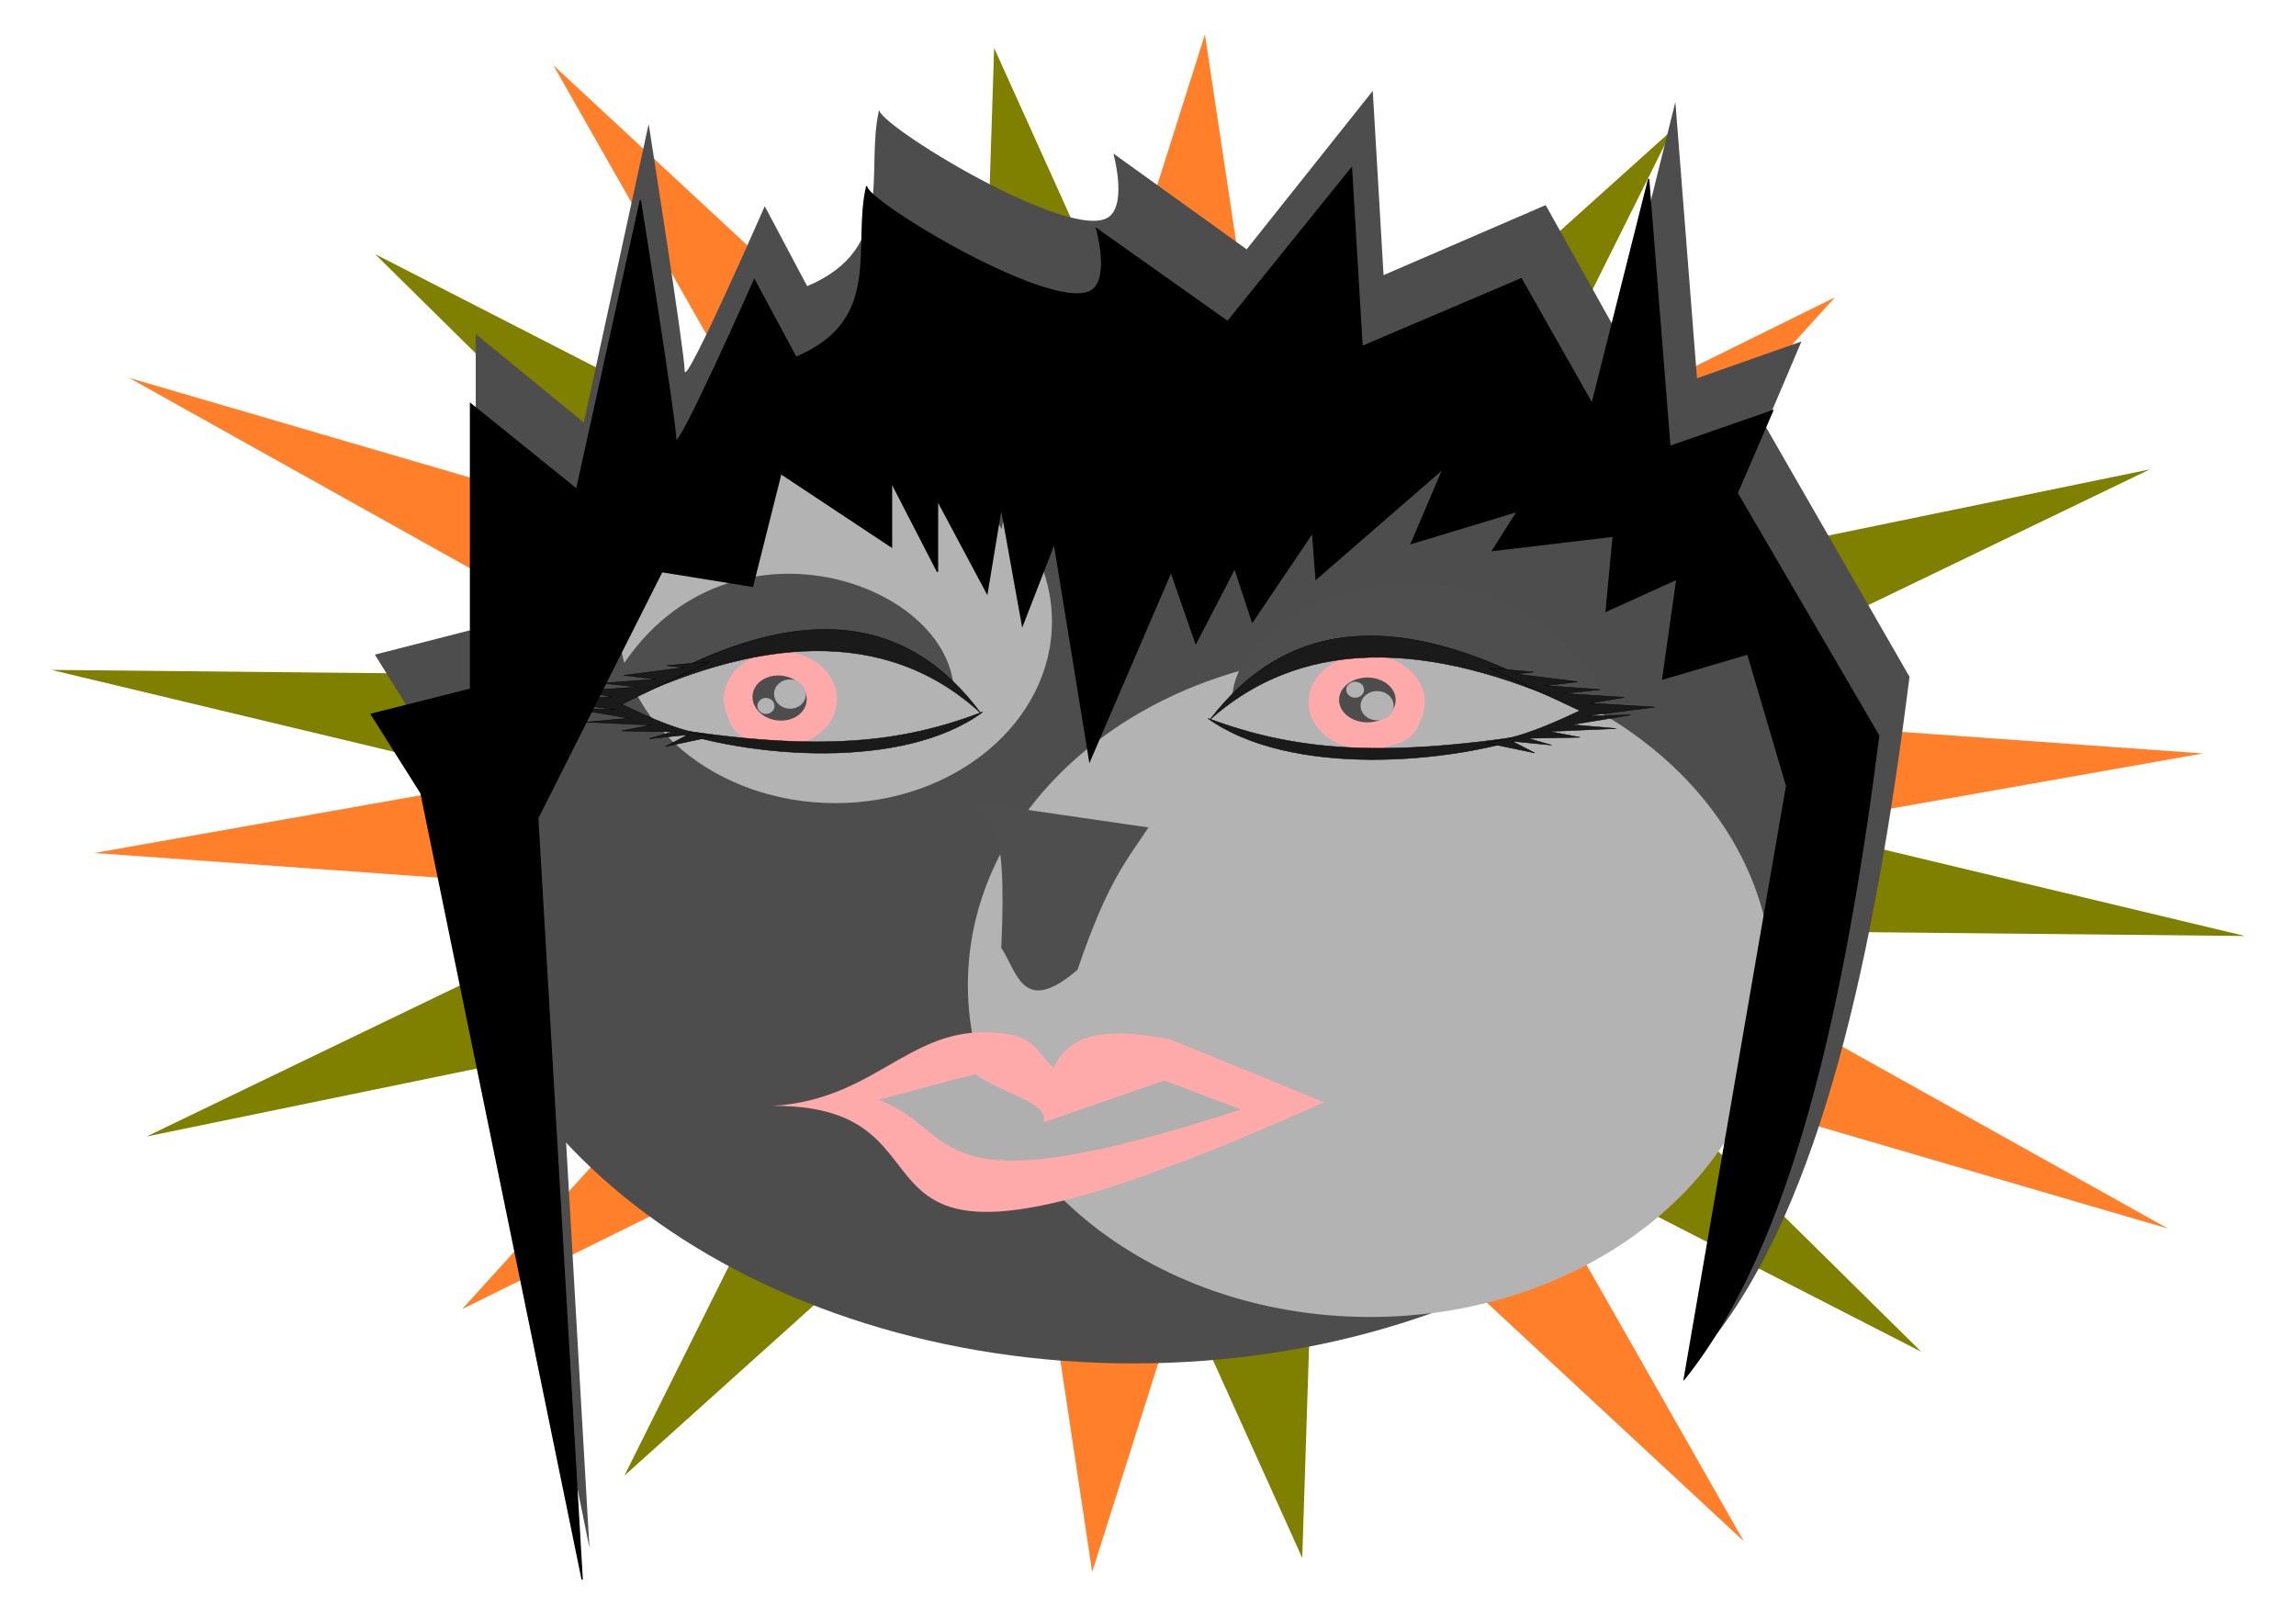
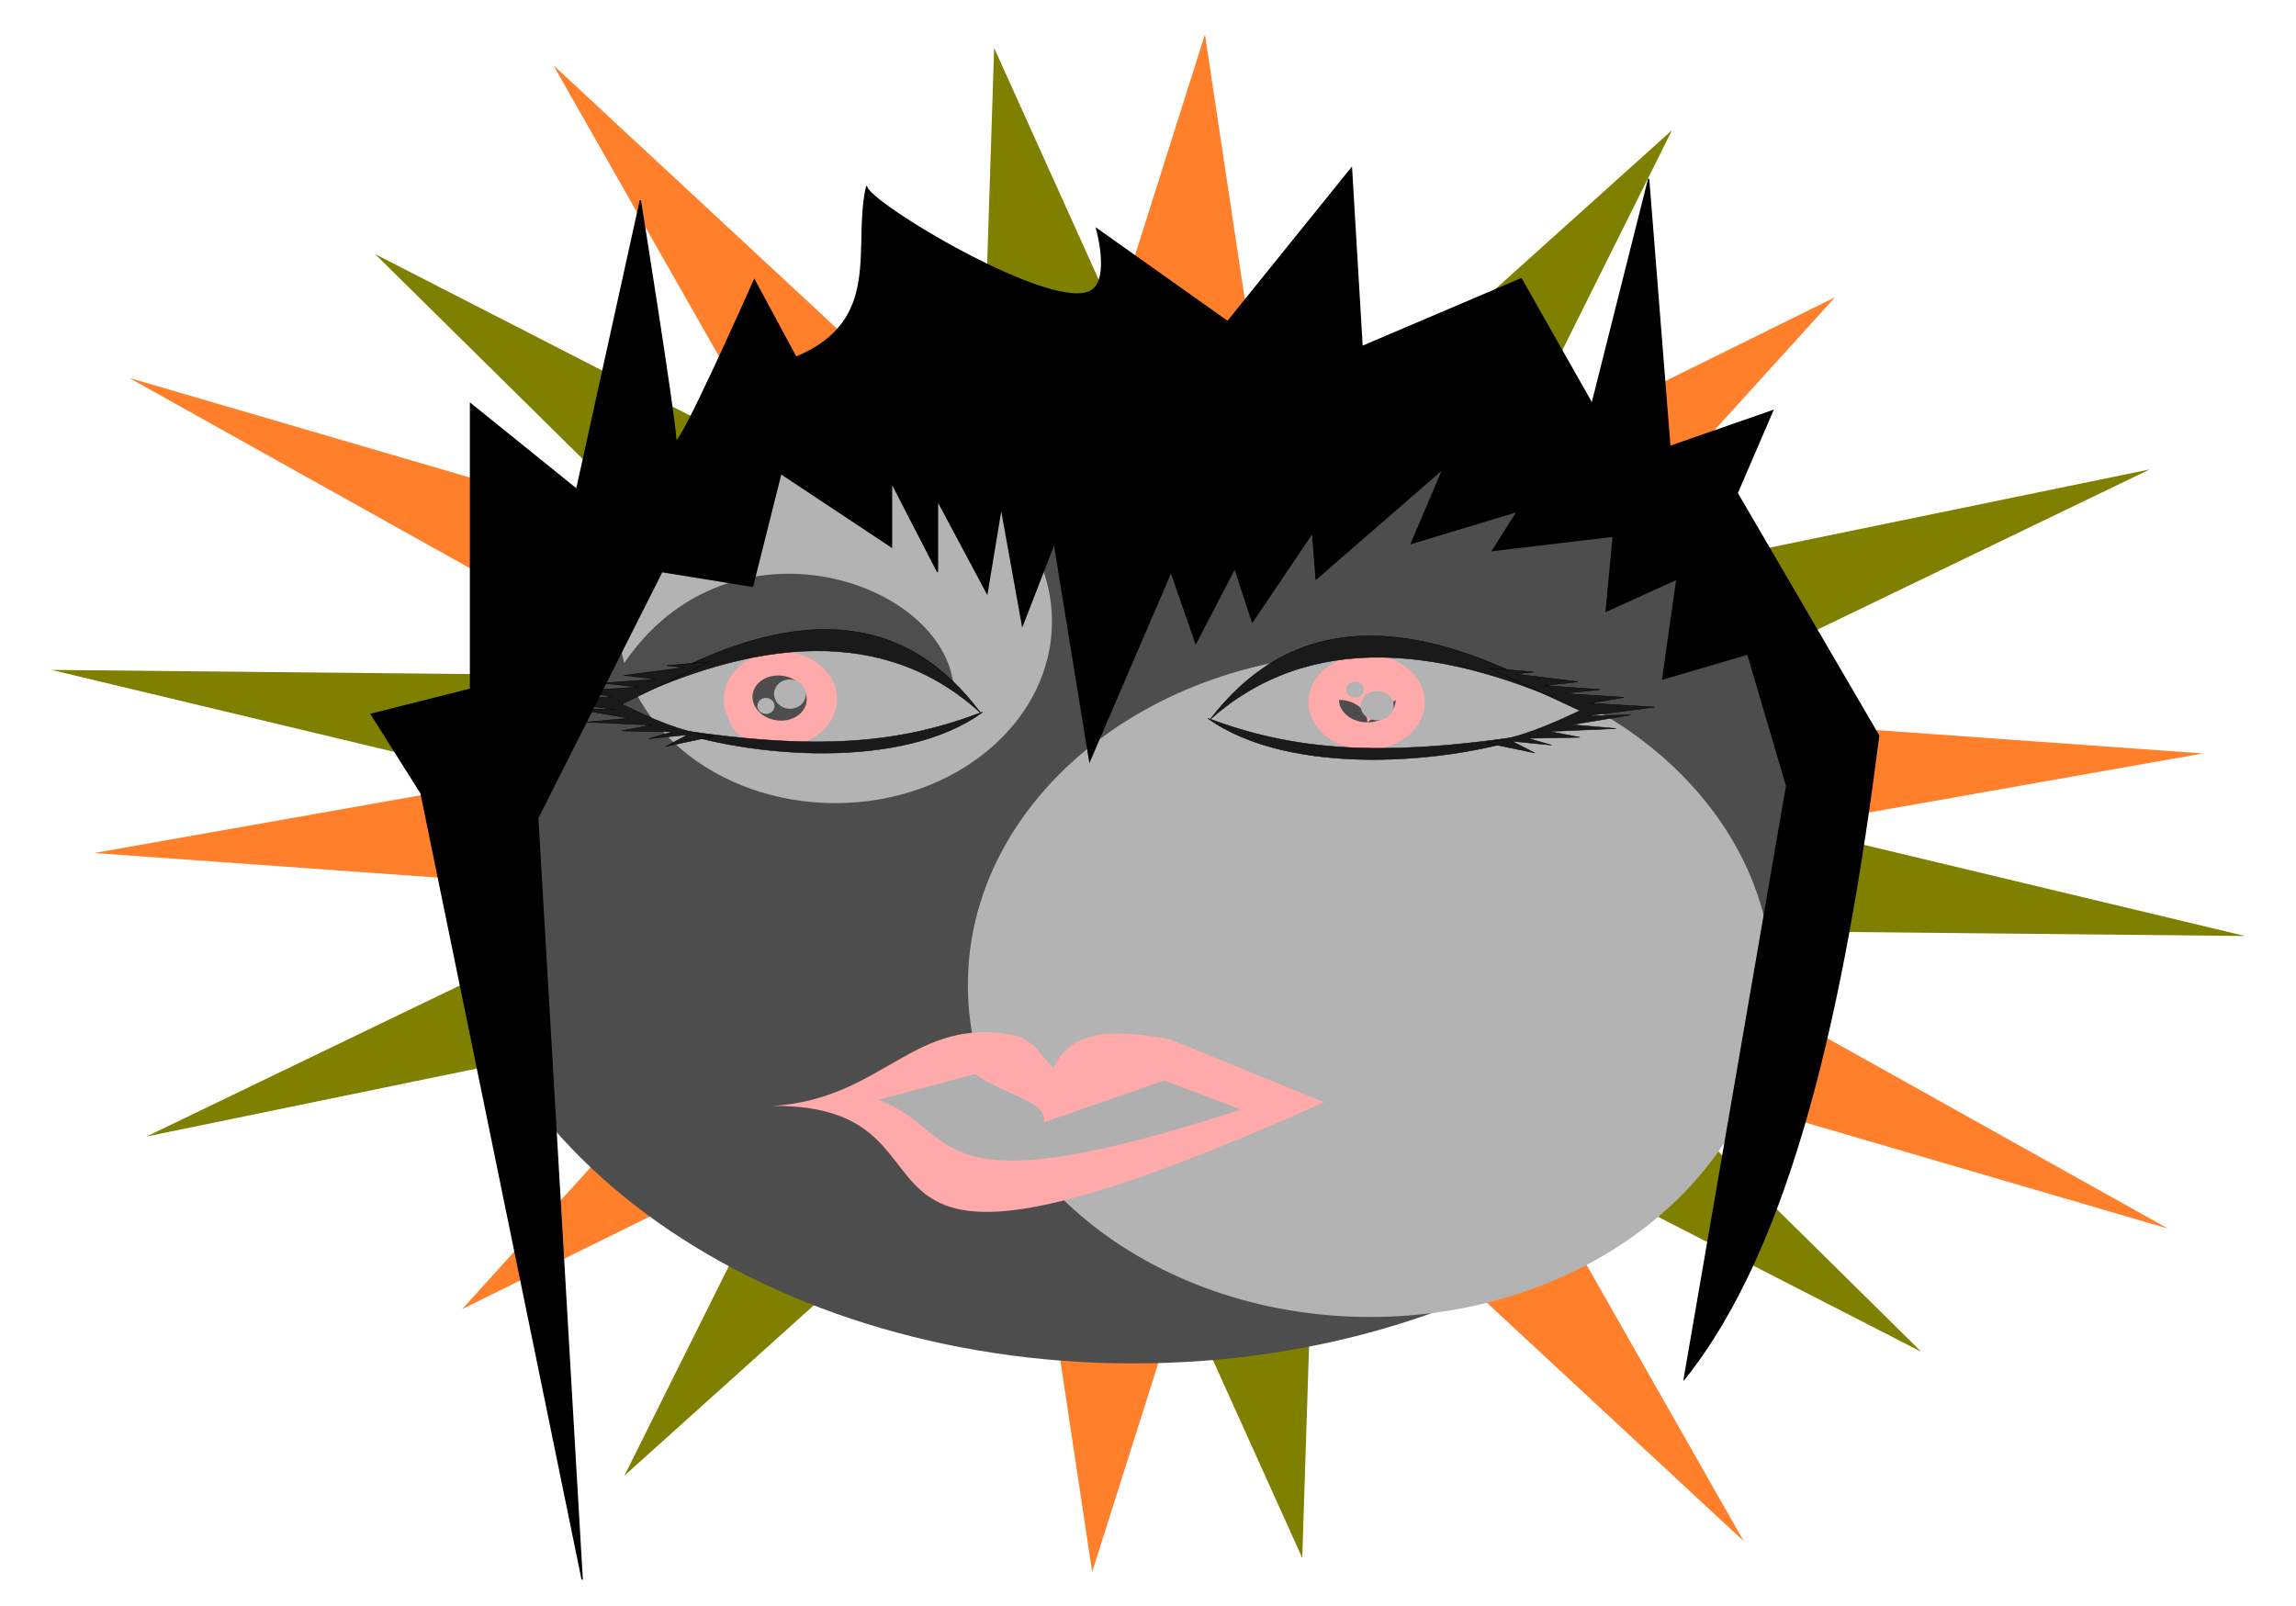
<svg xmlns="http://www.w3.org/2000/svg" xmlns:ns1="http://sodipodi.sourceforge.net/DTD/sodipodi-0.dtd" xmlns:ns2="http://www.inkscape.org/namespaces/inkscape" id="svg2383" ns1:docname="_svgclean2.svg" ns2:export-ydpi="300" ns2:export-filename="C:\Users\Public\silvia2k1\Xoxo\dibujo-3.png" viewBox="0 0 1069.4 748.08" ns1:version="0.32" ns2:export-xdpi="300" version="1.1" ns2:output_extension="org.inkscape.output.svg.inkscape" ns2:version="0.48.3.1 r9886">
  <defs id="defs2385">
    <filter id="filter3520" height="1.542" width="1.871" color-interpolation-filters="sRGB" y="-.271" x="-.436" ns2:collect="always">
      <feGaussianBlur id="feGaussianBlur3522" stdDeviation="59.789" ns2:collect="always" />
    </filter>
    <filter id="filter3550" ns2:collect="always" color-interpolation-filters="sRGB">
      <feGaussianBlur id="feGaussianBlur3552" stdDeviation="3.344" ns2:collect="always" />
    </filter>
    <filter id="filter3378" ns2:collect="always" color-interpolation-filters="sRGB">
      <feGaussianBlur id="feGaussianBlur3380" stdDeviation="2.808" ns2:collect="always" />
    </filter>
    <filter id="filter3402" ns2:collect="always" color-interpolation-filters="sRGB">
      <feGaussianBlur id="feGaussianBlur3404" stdDeviation="16.268" ns2:collect="always" />
    </filter>
    <filter id="filter3647" height="1.647" width="1.193" color-interpolation-filters="sRGB" y="-.323" x="-.096" ns2:collect="always">
      <feGaussianBlur id="feGaussianBlur3649" stdDeviation="8.331" ns2:collect="always" />
    </filter>
    <filter id="filter3865" height="1.926" width="1.658" color-interpolation-filters="sRGB" y="-.463" x="-.329" ns2:collect="always">
      <feGaussianBlur id="feGaussianBlur3867" stdDeviation="10.396" ns2:collect="always" />
    </filter>
    <filter id="filter4102" ns2:collect="always" color-interpolation-filters="sRGB">
      <feGaussianBlur id="feGaussianBlur4104" stdDeviation="6.796" ns2:collect="always" />
    </filter>
    <filter id="filter4114" ns2:collect="always" color-interpolation-filters="sRGB">
      <feGaussianBlur id="feGaussianBlur4116" stdDeviation="6.691" ns2:collect="always" />
    </filter>
  </defs>
  <ns1:namedview id="namedview2387" bordercolor="#666666" ns2:pageshadow="2" ns2:window-y="0" pagecolor="#ffffff" ns2:window-height="645" ns2:window-maximized="0" ns2:zoom="0.43415836" ns2:window-x="0" showgrid="false" borderopacity="1.0" ns2:current-layer="layer1" ns2:cx="487.77667" ns2:cy="49.839463" ns2:window-width="674" ns2:pageopacity="0.0" ns2:document-units="mm" />
  <g id="layer1" ns2:label="Layer 1" ns2:groupmode="layer" transform="translate(7.289 9.994)">
    <g id="g4118">
      <path id="path3978" style="filter:url(#filter4102);fill:#808000" ns1:type="star" d="m-287.91 377.87-192.04-143.86-5.302 239.89-70.81-229.26-145.29 190.96 77.47-227.1-229.79 69.087 196.16-138.19-226.51-79.173 239.92 3.502-136.71-197.19 192.04 143.86 5.302-239.89 70.81 229.26 145.29-190.96-77.47 227.1 229.79-69.087-196.16 138.19 226.51 79.173-239.92-3.502z" ns1:r1="355.11288" ns1:r2="124.34733" transform="matrix(1.461,0,0,1,1308.2,241.85)" ns1:arg2="1.117904" ns1:arg1="0.80374473" ns2:randomized="0" ns1:cy="122.20159" ns1:cx="-534.36725" ns2:rounded="0" ns2:flatsided="false" ns1:sides="10" />
      <path id="path3980" style="filter:url(#filter4114);fill:#ff7f2a" ns1:type="star" ns1:sides="10" ns1:r1="355.11288" ns1:r2="124.34733" ns1:arg1="0.80374473" ns1:arg2="1.117904" transform="matrix(1.406 .396 -.271 .963 1312.1 458.11)" ns2:randomized="0" ns1:cy="122.20159" ns1:cx="-534.36725" ns2:rounded="0" ns2:flatsided="false" d="m-287.91 377.87-192.04-143.86-5.302 239.89-70.81-229.26-145.29 190.96 77.47-227.1-229.79 69.087 196.16-138.19-226.51-79.173 239.92 3.502-136.71-197.19 192.04 143.86 5.302-239.89 70.81 229.26 145.29-190.96-77.47 227.1 229.79-69.087-196.16 138.19 226.51 79.173-239.92-3.502z" />
      <g id="g3941" transform="matrix(.71 0 0 1 152.63 -2.303)">
        <g id="g3565" transform="matrix(1.273 0 0 .845 -141.72 74.533)">
          <path id="path3567" ns1:rx="164.68645" ns1:ry="264.88031" style="filter:url(#filter3550);fill:#4d4d4d" ns1:type="arc" d="m879.86 350.23c0 146.29-73.733 264.88-164.69 264.88-90.954 0-164.69-118.59-164.69-264.88s73.733-264.88 164.69-264.88c90.954 0 164.69 118.59 164.69 264.88z" transform="matrix(2.154,0,0,1.061,-1022.1,1.715)" ns1:cy="350.22897" ns1:cx="715.17682" />
          <path id="path3569" ns1:rx="164.68645" ns1:ry="264.88031" style="filter:url(#filter3520);fill:#b3b3b3" ns1:type="arc" d="m879.86 350.23c0 146.29-73.733 264.88-164.69 264.88-90.954 0-164.69-118.59-164.69-264.88s73.733-264.88 164.69-264.88c90.954 0 164.69 118.59 164.69 264.88z" transform="matrix(1.259 0 0 .691 -259.9 203.7)" ns1:cy="350.22897" ns1:cx="715.17682" />
          <path id="path3571" ns1:rx="164.68645" ns1:ry="264.88031" style="filter:url(#filter3520);fill:#b3b3b3" ns1:type="arc" d="m879.86 350.23c0 146.29-73.733 264.88-164.69 264.88-90.954 0-164.69-118.59-164.69-264.88s73.733-264.88 164.69-264.88c90.954 0 164.69 118.59 164.69 264.88z" transform="matrix(.678 0 0 .378 -120.05 112.95)" ns1:cy="350.22897" ns1:cx="715.17682" />
        </g>
-         <path id="path3382" style="filter:url(#filter3378);fill-rule:evenodd;fill:#4e4e4e" d="m172.75 215.49c58.65-128.83 216.23-83.36 224.57-12.67-104.84-45.16-104.88-36.48-224.57 12.67z" ns1:nodetypes="ccc" ns2:connector-curvature="0" transform="matrix(-1.118 0 0 .748 1027.4 163.99)" />
        <path id="path3348" style="filter:url(#filter3378);fill-rule:evenodd;fill:#4e4e4e" d="m172.75 215.49c58.65-128.83 216.23-83.36 224.57-12.67-104.84-45.16-104.88-36.48-224.57 12.67z" ns1:nodetypes="ccc" ns2:connector-curvature="0" transform="matrix(1.029 0 0 .748 -8.63 159.48)" />
        <g id="g2447" transform="matrix(.969 0 0 .652 60.819 193.71)">
          <g id="g3573" style="fill:#ffaaaa" transform="matrix(.111 0 0 .121 572.48 147.6)">
            <path id="path3575" ns1:rx="164.68645" ns1:ry="264.88031" style="filter:url(#filter3550);fill:#ffaaaa" ns1:type="arc" d="m879.86 350.23c0 146.29-73.733 264.88-164.69 264.88-90.954 0-164.69-118.59-164.69-264.88s73.733-264.88 164.69-264.88c90.954 0 164.69 118.59 164.69 264.88z" transform="matrix(2.154,0,0,1.061,-1022.1,1.715)" ns1:cy="350.22897" ns1:cx="715.17682" />
-             <path id="path3577" ns1:rx="164.68645" ns1:ry="264.88031" style="filter:url(#filter3520);fill:#ffaaaa" ns1:type="arc" d="m879.86 350.23c0 146.29-73.733 264.88-164.69 264.88-90.954 0-164.69-118.59-164.69-264.88s73.733-264.88 164.69-264.88c90.954 0 164.69 118.59 164.69 264.88z" transform="matrix(1.259 0 0 .691 -259.9 203.7)" ns1:cy="350.22897" ns1:cx="715.17682" />
            <path id="path3579" ns1:rx="164.68645" ns1:ry="264.88031" style="filter:url(#filter3520);fill:#ffaaaa" ns1:type="arc" d="m879.86 350.23c0 146.29-73.733 264.88-164.69 264.88-90.954 0-164.69-118.59-164.69-264.88s73.733-264.88 164.69-264.88c90.954 0 164.69 118.59 164.69 264.88z" transform="matrix(.678 0 0 .378 -120.05 112.95)" ns1:cy="350.22897" ns1:cx="715.17682" />
          </g>
          <g id="g3556" transform="matrix(.054 -0 0 .057 602.51 169.92)">
-             <path id="path2394" ns1:rx="164.68645" ns1:ry="264.88031" style="filter:url(#filter3550);fill:#4d4d4d" ns1:type="arc" d="m879.86 350.23c0 146.29-73.733 264.88-164.69 264.88-90.954 0-164.69-118.59-164.69-264.88s73.733-264.88 164.69-264.88c90.954 0 164.69 118.59 164.69 264.88z" transform="matrix(2.154,0,0,1.061,-1022.1,1.715)" ns1:cy="350.22897" ns1:cx="715.17682" />
+             <path id="path2394" ns1:rx="164.68645" ns1:ry="264.88031" style="filter:url(#filter3550);fill:#4d4d4d" ns1:type="arc" d="m879.86 350.23c0 146.29-73.733 264.88-164.69 264.88-90.954 0-164.69-118.59-164.69-264.88c90.954 0 164.69 118.59 164.69 264.88z" transform="matrix(2.154,0,0,1.061,-1022.1,1.715)" ns1:cy="350.22897" ns1:cx="715.17682" />
            <path id="path2396" ns1:rx="164.68645" ns1:ry="264.88031" style="filter:url(#filter3520);fill:#b3b3b3" ns1:type="arc" d="m879.86 350.23c0 146.29-73.733 264.88-164.69 264.88-90.954 0-164.69-118.59-164.69-264.88s73.733-264.88 164.69-264.88c90.954 0 164.69 118.59 164.69 264.88z" transform="matrix(1.259 0 0 .691 -259.9 203.7)" ns1:cy="350.22897" ns1:cx="715.17682" />
            <path id="path3524" ns1:rx="164.68645" ns1:ry="264.88031" style="filter:url(#filter3520);fill:#b3b3b3" ns1:type="arc" d="m879.86 350.23c0 146.29-73.733 264.88-164.69 264.88-90.954 0-164.69-118.59-164.69-264.88s73.733-264.88 164.69-264.88c90.954 0 164.69 118.59 164.69 264.88z" transform="matrix(.678 0 0 .378 -120.05 112.95)" ns1:cy="350.22897" ns1:cx="715.17682" />
          </g>
          <path id="path3561" ns2:connector-curvature="0" ns1:nodetypes="ccc" style="fill-rule:evenodd;stroke:#000000;stroke-width:.328px;fill:#1a1a1a" d="m524.05 205.13c48.58-66.76 125.23-89.98 257.23-3.74-99.5-50.51-190.32-59.12-257.23 3.74z" />
          <path id="path3563" ns2:connector-curvature="0" ns1:nodetypes="ccc" style="fill-rule:evenodd;stroke:#000000;stroke-width:.331px;fill:#1a1a1a" d="m522.52 204.38c55.76 21.76 112.64 29.29 222.01 11.22-58.49 21.58-166.55 30.73-222.01-11.22z" />
          <path id="path3581" ns2:connector-curvature="0" ns1:nodetypes="ccccccccccccccccccccccc" style="fill-rule:evenodd;stroke:#000000;stroke-width:.317px;fill:#1a1a1a" d="m710.84 221.86 32.92 7.2-15.31-8.36 26.8 2.79-16.08-4.87 35.22-0.7-20.67-4.18 45.17-2.09-29.86-2.78 39.81-6.96-29.86 0.69 45.94-6.26-43.64-2.79 22.97-4.18-41.34-2.78 25.26-2.79-37.51-2.78 22.2-2.79-42.11-5.57 12.25-1.39-29.86-2.78 61.25 30.37c-21.74 10.75-39.9 19.21-63.55 23z" />
        </g>
        <g id="g3650" transform="matrix(.969 0 0 .652 60.819 193.71)">
          <g id="g3598" style="fill:#ffaaaa" transform="matrix(-.108 0 0 .121 289.11 145.44)">
            <path id="path3600" ns1:rx="164.68645" ns1:ry="264.88031" style="filter:url(#filter3550);fill:#ffaaaa" ns1:type="arc" d="m879.86 350.23c0 146.29-73.733 264.88-164.69 264.88-90.954 0-164.69-118.59-164.69-264.88s73.733-264.88 164.69-264.88c90.954 0 164.69 118.59 164.69 264.88z" transform="matrix(2.154,0,0,1.061,-1022.1,1.715)" ns1:cy="350.22897" ns1:cx="715.17682" />
            <path id="path3602" ns1:rx="164.68645" ns1:ry="264.88031" style="filter:url(#filter3520);fill:#ffaaaa" ns1:type="arc" d="m879.86 350.23c0 146.29-73.733 264.88-164.69 264.88-90.954 0-164.69-118.59-164.69-264.88s73.733-264.88 164.69-264.88c90.954 0 164.69 118.59 164.69 264.88z" transform="matrix(1.259 0 0 .691 -259.9 203.7)" ns1:cy="350.22897" ns1:cx="715.17682" />
            <path id="path3604" ns1:rx="164.68645" ns1:ry="264.88031" style="filter:url(#filter3520);fill:#ffaaaa" ns1:type="arc" d="m879.86 350.23c0 146.29-73.733 264.88-164.69 264.88-90.954 0-164.69-118.59-164.69-264.88s73.733-264.88 164.69-264.88c90.954 0 164.69 118.59 164.69 264.88z" transform="matrix(.678 0 0 .378 -120.05 112.95)" ns1:cy="350.22897" ns1:cx="715.17682" />
          </g>
          <g id="g3606" transform="matrix(.051 .01 .011 -.056 202.04 205.58)">
            <path id="path3608" ns1:rx="164.68645" ns1:ry="264.88031" style="filter:url(#filter3550);fill:#4d4d4d" ns1:type="arc" d="m879.86 350.23c0 146.29-73.733 264.88-164.69 264.88-90.954 0-164.69-118.59-164.69-264.88s73.733-264.88 164.69-264.88c90.954 0 164.69 118.59 164.69 264.88z" transform="matrix(2.154,0,0,1.061,-1022.1,1.715)" ns1:cy="350.22897" ns1:cx="715.17682" />
            <path id="path3610" ns1:rx="164.68645" ns1:ry="264.88031" style="filter:url(#filter3520);fill:#b3b3b3" ns1:type="arc" d="m879.86 350.23c0 146.29-73.733 264.88-164.69 264.88-90.954 0-164.69-118.59-164.69-264.88s73.733-264.88 164.69-264.88c90.954 0 164.69 118.59 164.69 264.88z" transform="matrix(1.259 0 0 .691 -259.9 203.7)" ns1:cy="350.22897" ns1:cx="715.17682" />
            <path id="path3612" ns1:rx="164.68645" ns1:ry="264.88031" style="filter:url(#filter3520);fill:#b3b3b3" ns1:type="arc" d="m879.86 350.23c0 146.29-73.733 264.88-164.69 264.88-90.954 0-164.69-118.59-164.69-264.88s73.733-264.88 164.69-264.88c90.954 0 164.69 118.59 164.69 264.88z" transform="matrix(.678 0 0 .378 -120.05 112.95)" ns1:cy="350.22897" ns1:cx="715.17682" />
          </g>
          <path id="path3614" ns2:connector-curvature="0" ns1:nodetypes="ccc" style="fill-rule:evenodd;stroke:#000000;stroke-width:.324px;fill:#1a1a1a" d="m368.69 200.52c-47.16-66.75-121.55-89.98-249.67-3.74 96.57-50.51 184.72-59.11 249.67 3.74z" />
          <path id="path3616" ns2:connector-curvature="0" ns1:nodetypes="ccc" style="fill-rule:evenodd;stroke:#000000;stroke-width:.326px;fill:#1a1a1a" d="m370.17 199.77c-54.12 21.76-109.32 29.29-215.48 11.22 56.77 21.58 161.65 30.73 215.48-11.22z" />
          <path id="path3618" ns2:connector-curvature="0" ns1:nodetypes="ccccccccccccccccccccccc" style="fill-rule:evenodd;stroke:#000000;stroke-width:.312px;fill:#1a1a1a" d="m187.39 217.26-31.96 7.19 14.87-8.35-26.01 2.78 15.6-4.87-34.18-0.7 20.06-4.18-43.84-2.08 28.98-2.79-38.643-6.96 28.983 0.69-44.589-6.26 42.359-2.79-22.294-4.17 40.124-2.79-24.52-2.78 36.42-2.79-21.56-2.78 40.88-5.57-11.89-1.4 28.98-2.78-59.45 30.38c21.1 10.74 38.72 19.2 61.68 23z" />
        </g>
-         <path id="path3390" style="filter:url(#filter3402);fill-rule:evenodd;fill:#4d4d4d" d="m887.94 676.65c71.99-99.03 106.91-274.58 130.06-474.38l-94.7-179.03 23.68-60.555-68.67 26.328-14.21-197.45-37.89 165.86-47.36-92.15-106.56 50.025-7.1-131.64-82.88 113.21-87.62-68.46s8.82 34.3-2.36 44.76c-22.8 21.33-154.69-66.66-151.56-76.35-9.57 44.26 11.91 99.2-47.36 126.37l-27.89-57.15s-52.62 130.87-52.62 117.71c0-13.167-23.68-176.4-23.68-176.4l-42.62 213.25-71.041-63.192v210.62l-66.304 18.43 33.152 57.92 107.89 580.28-29.75-561.85 83.14-181.84 60.66 10.784 18.95-83.15 74.05 54.116v-47.39l30.78 65.819v-52.657l33.16 68.452 9.47-63.187 14.21 86.881 21.31-60.553 23.68 160.6 54.46-139.54 16.58 52.65 26.05-55.284 11.84 39.494 40.25-65.821 2.37 34.226 85.25-81.616-21.32 55.288 71.04-23.695-16.57 28.961 80.51-10.531-4.74 55.288 47.36-23.695-9.47 73.715 56.83-18.43 26.05 97.41-68.51 437.53z" ns1:nodetypes="ccccccccccccscccsccccccccccccccccccccccccccccccccccccc" ns2:connector-curvature="0" transform="matrix(.998 0 0 .652 11.449 175.7)" />
        <path id="path3392" ns2:connector-curvature="0" ns1:nodetypes="ccccccccccccscccsccccccccccccccccccccccccccccccccccccc" style="fill-rule:evenodd;stroke:#000000;stroke-width:.853px;fill:#000000" d="m879.65 634.66c70.57-62.54 104.79-173.4 127.55-299.57l-92.89-113.06 23.21-38.24-67.3 16.63-13.93-124.69-37.13 104.74-46.42-58.19-104.44 31.59-6.96-83.132-81.24 71.492-85.87-43.228s8.64 21.658-2.32 28.268c-22.34 13.46-151.6-42.1-148.54-48.219-9.38 27.949 11.67 62.649-46.42 79.799l-27.34-36.09s-51.57 82.65-51.57 74.33c0-8.31-23.2-111.39-23.2-111.39l-41.78 134.67-69.628-39.9v133l-64.985 11.64 32.493 36.58 105.75 366.44-29.16-354.8 81.48-114.84 59.46 6.82 18.57-52.51 72.58 34.17v-29.93l30.17 41.57v-33.25l32.49 43.22 9.29-39.9 13.92 54.87 20.89-38.24 23.21 101.41 53.38-88.11 16.25 33.25 25.53-34.91 11.6 24.93 39.46-41.56 2.32 21.61 83.55-51.54-20.89 34.92 69.63-14.97-16.25 18.29 78.91-6.65-4.64 34.92 46.42-14.97-9.28 46.56 55.7-11.64 25.53 61.51-67.16 276.3z" />
        <path id="path3406" ns2:connector-curvature="0" ns1:nodetypes="cccccc" style="fill-rule:evenodd;fill:#ffaaaa" d="m281.79 507.47c72.69-3.11 92.44-42.63 159.18-32.71 14.81 3.52 15.98 9.53 25.02 14.97 12.23-19.1 43.03-17.51 76.18-13.3l101.2 29.37c-358.53 114.16-214.83 1.22-361.58 1.67z" />
        <path id="path3533" style="filter:url(#filter3647);fill-rule:evenodd;fill:#afafaf" d="m350.1 504.55 55.28-18.43c17.01 15.21 42.58 20.16 39.16 34.55l69.1-29.94 43.76 20.73c-183.06 74.52-158.83 15.53-207.3-6.91z" ns1:nodetypes="cccccc" ns2:connector-curvature="0" transform="matrix(1.147 0 0 .652 -50.525 175.7)" />
-         <path id="path3651" style="filter:url(#filter3865);fill-rule:evenodd;fill:#4e4e4e" d="m440.03 313.47h75.82c-6.9 10.7-13.79 17.63-20.68 45.88-20.29 16.5-25.78 3.41-34.47-3.28-6.89-41.9-13.78-34.64-20.67-42.6z" ns1:nodetypes="ccccc" ns2:connector-curvature="0" transform="matrix(1.484 .153 -.345 1.514 -129.23 -175.75)" />
      </g>
    </g>
  </g>
</svg>